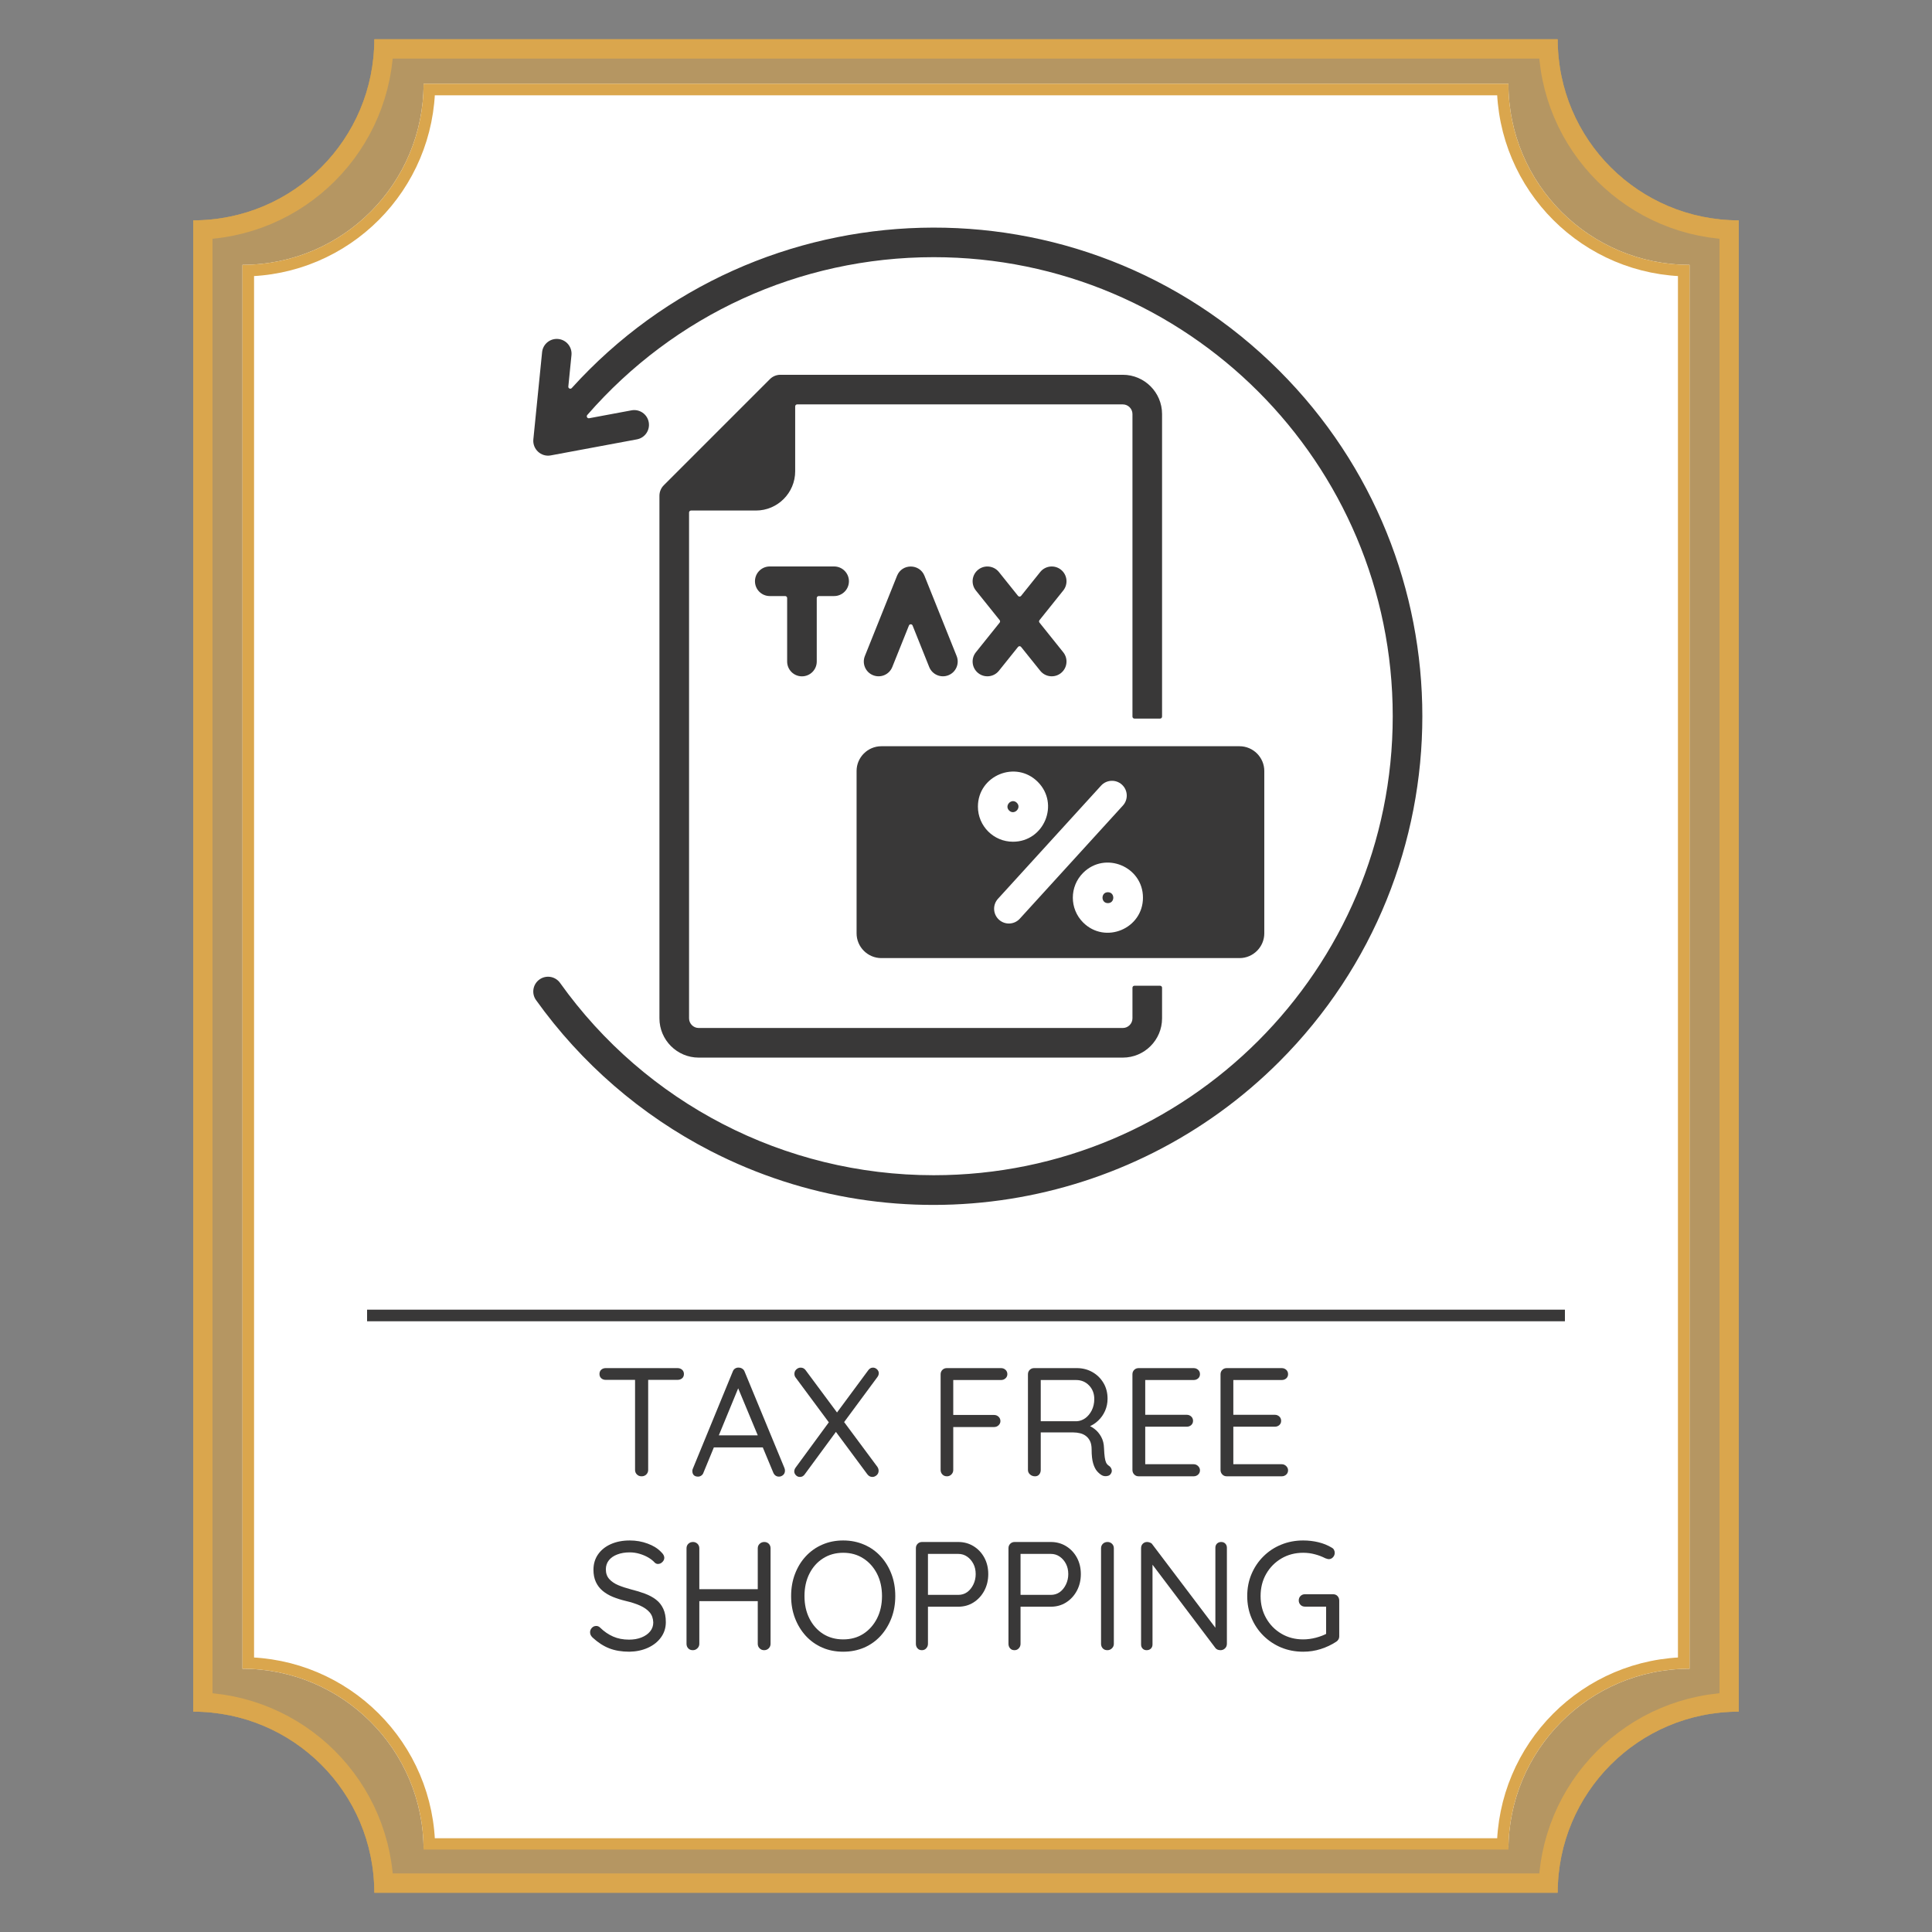
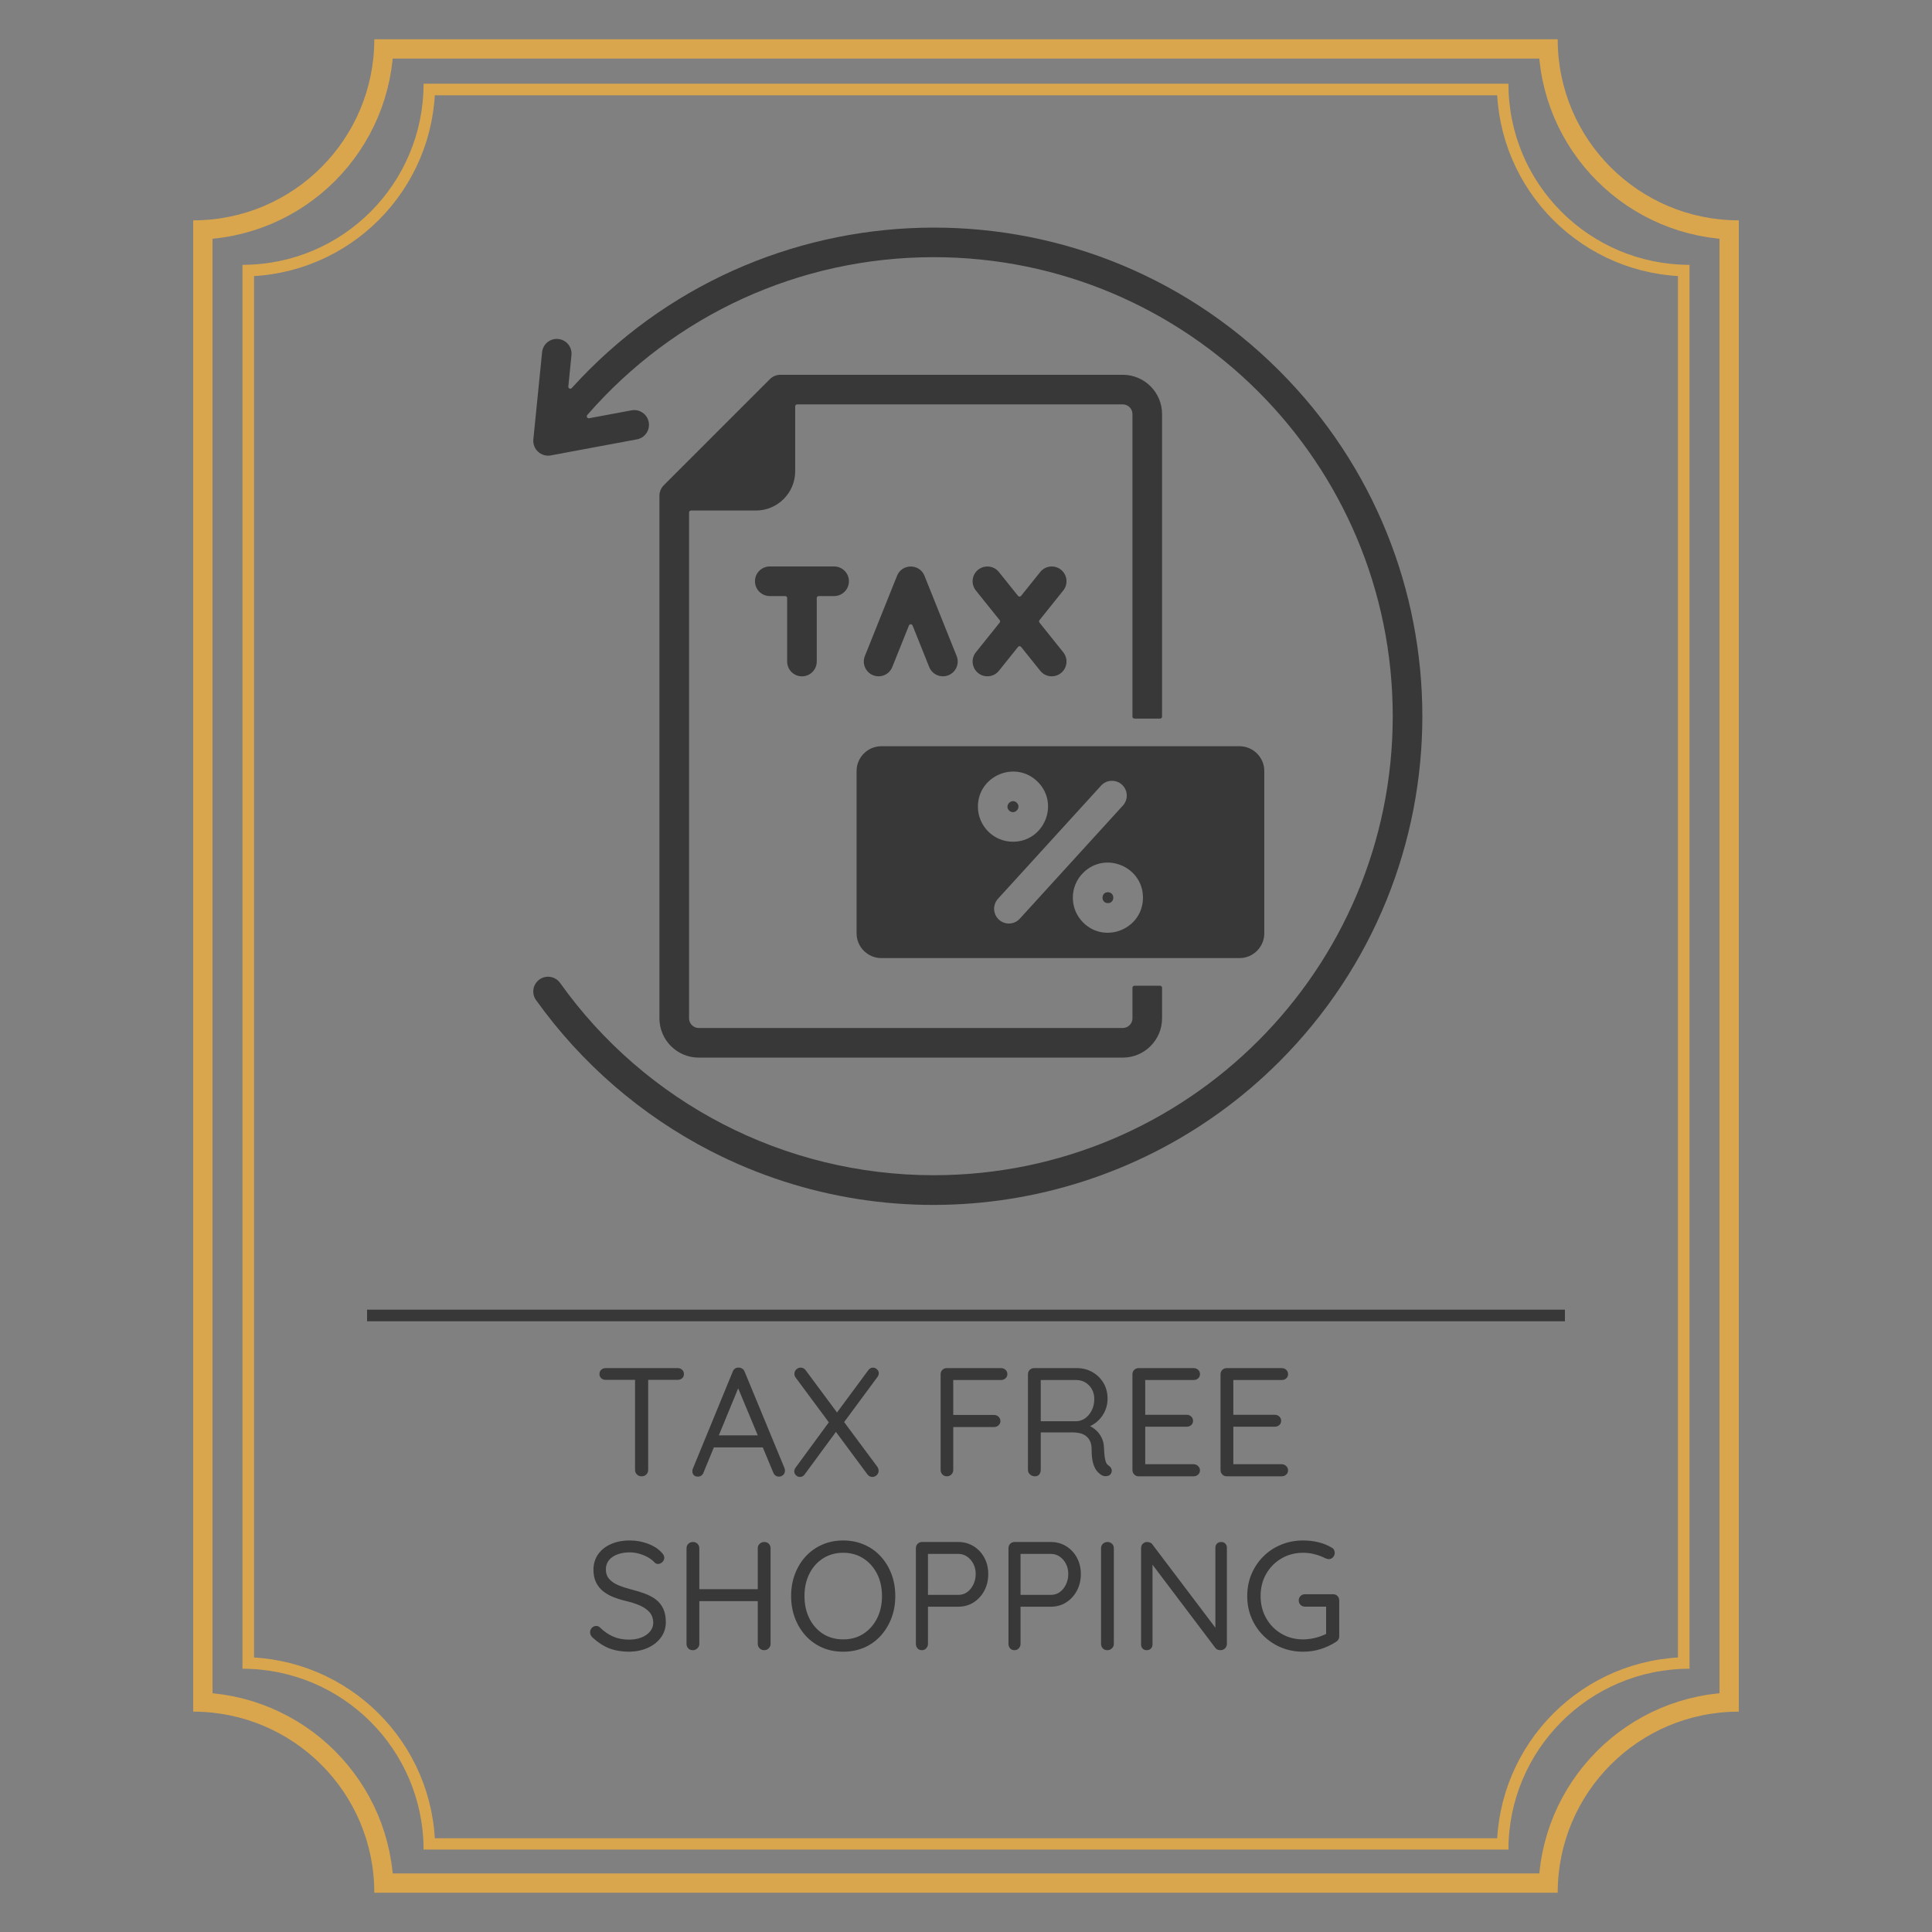
<svg xmlns="http://www.w3.org/2000/svg" width="500" zoomAndPan="magnify" viewBox="0 0 375 375" height="500" preserveAspectRatio="xMidYMid meet" version="1.0">
  <rect x="0" y="0" width="375" height="375" fill="#808080" stroke="none" />
  <defs>
    <filter x="0%" y="0%" width="100%" height="100%" id="bdc77439f3">
      <feColorMatrix values="0 0 0 0 1 0 0 0 0 1 0 0 0 0 1 0 0 0 1 0" color-interpolation-filters="sRGB" />
    </filter>
    <g />
    <mask id="ddd54cd7e4">
      <g filter="url(#bdc77439f3)">
        <rect x="-37.5" width="450" fill="#000000" y="-37.5" height="450" fill-opacity="0.59" />
      </g>
    </mask>
    <clipPath id="853b223793">
      <path d="M 17.5 7.617 L 317.5 7.617 L 317.5 368 L 17.5 368 Z M 17.5 7.617 " clip-rule="nonzero" />
    </clipPath>
    <clipPath id="4f3566a822">
      <path d="M 282.348 7.617 L 52.652 7.617 C 52.652 26.957 37.012 42.77 17.5 42.77 L 17.5 332.23 C 36.844 332.23 52.652 347.875 52.652 367.383 L 282.348 367.383 C 282.348 348.043 297.988 332.23 317.5 332.23 L 317.5 42.77 C 298.156 42.77 282.348 27.125 282.348 7.617 Z M 282.348 7.617 " clip-rule="nonzero" />
    </clipPath>
    <clipPath id="adbff53f50">
      <path d="M 0.5 0.617 L 300.5 0.617 L 300.5 360.441 L 0.5 360.441 Z M 0.5 0.617 " clip-rule="nonzero" />
    </clipPath>
    <clipPath id="b66f505c69">
      <path d="M 265.348 0.617 L 35.652 0.617 C 35.652 19.957 20.012 35.77 0.5 35.77 L 0.5 325.23 C 19.844 325.23 35.652 340.875 35.652 360.383 L 265.348 360.383 C 265.348 341.043 280.988 325.23 300.5 325.23 L 300.5 35.77 C 281.156 35.77 265.348 20.125 265.348 0.617 Z M 265.348 0.617 " clip-rule="nonzero" />
    </clipPath>
    <clipPath id="fb16b78018">
      <rect x="0" width="301" y="0" height="361" />
    </clipPath>
    <clipPath id="3491516461">
      <path d="M 17.5 7.617 L 317.5 7.617 L 317.5 367.383 L 17.5 367.383 Z M 17.5 7.617 " clip-rule="nonzero" />
    </clipPath>
    <clipPath id="597bf30d26">
      <path d="M 282.348 7.617 L 52.652 7.617 C 52.652 26.957 37.012 42.77 17.5 42.77 L 17.5 332.23 C 36.844 332.23 52.652 347.871 52.652 367.383 L 282.348 367.383 C 282.348 348.039 297.988 332.23 317.5 332.23 L 317.5 42.77 C 298.156 42.77 282.348 27.125 282.348 7.617 Z M 282.348 7.617 " clip-rule="nonzero" />
    </clipPath>
    <clipPath id="0fc86eaf6e">
-       <rect x="0" width="339" y="0" height="375" />
-     </clipPath>
+       </clipPath>
    <clipPath id="cf25819d50">
      <path d="M 37.5 7.617 L 337.5 7.617 L 337.5 367.383 L 37.5 367.383 Z M 37.5 7.617 " clip-rule="nonzero" />
    </clipPath>
    <clipPath id="686f4bb828">
      <path d="M 302.348 7.617 L 72.652 7.617 C 72.652 26.957 57.012 42.77 37.5 42.77 L 37.5 332.23 C 56.844 332.23 72.652 347.871 72.652 367.383 L 302.348 367.383 C 302.348 348.039 317.988 332.23 337.5 332.23 L 337.5 42.77 C 318.156 42.77 302.348 27.125 302.348 7.617 Z M 302.348 7.617 " clip-rule="nonzero" />
    </clipPath>
    <clipPath id="0ff82b948c">
      <path d="M 47.062 16.246 L 327.938 16.246 L 327.938 359.664 L 47.062 359.664 Z M 47.062 16.246 " clip-rule="nonzero" />
    </clipPath>
    <clipPath id="86358b2cf9">
      <path d="M 292.785 16.246 L 82.215 16.246 C 82.215 35.59 66.57 51.402 47.062 51.402 L 47.062 323.906 C 66.402 323.906 82.215 339.547 82.215 359.059 L 292.785 359.059 C 292.785 339.715 308.426 323.906 327.938 323.906 L 327.938 51.402 C 308.598 51.402 292.785 35.758 292.785 16.246 Z M 292.785 16.246 " clip-rule="nonzero" />
    </clipPath>
    <clipPath id="93aca706b2">
      <path d="M 0.062 0.246 L 280.938 0.246 L 280.938 343 L 0.062 343 Z M 0.062 0.246 " clip-rule="nonzero" />
    </clipPath>
    <clipPath id="f258405345">
      <path d="M 245.785 0.246 L 35.215 0.246 C 35.215 19.59 19.57 35.402 0.062 35.402 L 0.062 307.906 C 19.402 307.906 35.215 323.547 35.215 343.059 L 245.785 343.059 C 245.785 323.715 261.426 307.906 280.938 307.906 L 280.938 35.402 C 261.598 35.402 245.785 19.758 245.785 0.246 Z M 245.785 0.246 " clip-rule="nonzero" />
    </clipPath>
    <clipPath id="947052d399">
-       <rect x="0" width="281" y="0" height="344" />
-     </clipPath>
+       </clipPath>
    <clipPath id="a299e30367">
      <path d="M 47.062 16.25 L 328 16.25 L 328 358.996 L 47.062 358.996 Z M 47.062 16.25 " clip-rule="nonzero" />
    </clipPath>
    <clipPath id="478cd57fa0">
      <path d="M 292.785 16.25 L 82.215 16.25 C 82.215 35.59 66.57 51.402 47.062 51.402 L 47.062 323.902 C 66.402 323.902 82.215 339.547 82.215 359.055 L 292.785 359.055 C 292.785 339.715 308.426 323.902 327.938 323.902 L 327.938 51.402 C 308.594 51.402 292.785 35.758 292.785 16.25 Z M 292.785 16.25 " clip-rule="nonzero" />
    </clipPath>
    <clipPath id="c5a30e6a15">
      <path d="M 103.121 44 L 277 44 L 277 234 L 103.121 234 Z M 103.121 44 " clip-rule="nonzero" />
    </clipPath>
  </defs>
  <g mask="url(#ddd54cd7e4)">
    <g transform="matrix(1, 0, 0, 1, 20, 0)">
      <g clip-path="url(#0fc86eaf6e)">
        <g clip-path="url(#853b223793)">
          <g clip-path="url(#4f3566a822)">
            <g transform="matrix(1, 0, 0, 1, 17, 7)">
              <g clip-path="url(#fb16b78018)">
                <g clip-path="url(#adbff53f50)">
                  <g clip-path="url(#b66f505c69)">
                    <path fill="#daa64d" d="M 0.5 0.617 L 300.5 0.617 L 300.5 360.383 L 0.5 360.383 Z M 0.5 0.617 " fill-opacity="1" fill-rule="nonzero" />
                  </g>
                </g>
              </g>
            </g>
          </g>
        </g>
        <g clip-path="url(#3491516461)">
          <g clip-path="url(#597bf30d26)">
-             <path stroke-linecap="butt" transform="matrix(0.75, 0, 0, 0.75, 17.501, 7.616)" fill="none" stroke-linejoin="miter" d="M 353.128 0.002 L 46.868 0.002 C 46.868 25.789 26.014 46.872 -0.002 46.872 L -0.002 432.82 C 25.79 432.82 46.868 453.674 46.868 479.69 L 353.128 479.69 C 353.128 453.898 373.983 432.82 399.998 432.82 L 399.998 46.872 C 374.207 46.872 353.128 26.013 353.128 0.002 Z M 353.128 0.002 " stroke="#daa64d" stroke-width="10" stroke-opacity="1" stroke-miterlimit="4" />
+             <path stroke-linecap="butt" transform="matrix(0.75, 0, 0, 0.75, 17.501, 7.616)" fill="none" stroke-linejoin="miter" d="M 353.128 0.002 L 46.868 0.002 C 46.868 25.789 26.014 46.872 -0.002 46.872 L -0.002 432.82 C 25.79 432.82 46.868 453.674 46.868 479.69 L 353.128 479.69 C 353.128 453.898 373.983 432.82 399.998 432.82 L 399.998 46.872 C 374.207 46.872 353.128 26.013 353.128 0.002 Z " stroke="#daa64d" stroke-width="10" stroke-opacity="1" stroke-miterlimit="4" />
          </g>
        </g>
      </g>
    </g>
  </g>
  <g clip-path="url(#cf25819d50)">
    <g clip-path="url(#686f4bb828)">
      <path stroke-linecap="butt" transform="matrix(0.75, 0, 0, 0.75, 37.501, 7.616)" fill="none" stroke-linejoin="miter" d="M 353.128 0.002 L 46.868 0.002 C 46.868 25.789 26.014 46.872 -0.002 46.872 L -0.002 432.82 C 25.79 432.82 46.868 453.674 46.868 479.69 L 353.128 479.69 C 353.128 453.898 373.983 432.82 399.998 432.82 L 399.998 46.872 C 374.207 46.872 353.128 26.013 353.128 0.002 Z M 353.128 0.002 " stroke="#daa64d" stroke-width="10" stroke-opacity="1" stroke-miterlimit="4" />
    </g>
  </g>
  <g clip-path="url(#0ff82b948c)">
    <g clip-path="url(#86358b2cf9)">
      <g transform="matrix(1, 0, 0, 1, 47, 16)">
        <g clip-path="url(#947052d399)">
          <g clip-path="url(#93aca706b2)">
            <g clip-path="url(#f258405345)">
              <path fill="#ffffff" d="M 0.062 0.246 L 280.938 0.246 L 280.938 342.566 L 0.062 342.566 Z M 0.062 0.246 " fill-opacity="1" fill-rule="nonzero" />
            </g>
          </g>
        </g>
      </g>
    </g>
  </g>
  <g clip-path="url(#a299e30367)">
    <g clip-path="url(#478cd57fa0)">
      <path stroke-linecap="butt" transform="matrix(0.75, 0, 0, 0.75, 47.062, 16.248)" fill="none" stroke-linejoin="miter" d="M 327.632 0.002 L 46.871 0.002 C 46.871 25.789 26.012 46.872 0.001 46.872 L 0.001 410.206 C 25.788 410.206 46.871 431.065 46.871 457.075 L 327.632 457.075 C 327.632 431.289 348.486 410.206 374.501 410.206 L 374.501 46.872 C 348.71 46.872 327.632 26.013 327.632 0.002 Z M 327.632 0.002 " stroke="#daa64d" stroke-width="6" stroke-opacity="1" stroke-miterlimit="4" />
    </g>
  </g>
  <path stroke-linecap="butt" transform="matrix(0.75, 0, 0, 0.75, 71.251, 254.206)" fill="none" stroke-linejoin="miter" d="M -0.002 1.501 L 309.998 1.501 " stroke="#393838" stroke-width="3" stroke-opacity="1" stroke-miterlimit="4" />
  <g clip-path="url(#c5a30e6a15)">
    <path fill="#393838" d="M 110.977 75.32 C 147.148 35.359 209.797 33.449 248.297 71.949 C 285.336 108.988 285.336 169.039 248.297 206.078 C 219.285 235.09 174.652 242.309 137.891 223.387 C 124.41 216.445 112.805 206.363 104.039 194.109 C 103.121 192.82 103.426 191.031 104.715 190.113 C 106.004 189.195 107.793 189.496 108.711 190.785 C 125.297 214.039 152.152 228.109 181.234 228.109 C 230.441 228.109 270.328 188.219 270.328 139.012 C 270.328 89.809 230.441 49.918 181.234 49.918 C 155.113 49.918 130.855 61.184 113.988 80.551 C 113.754 80.82 113.996 81.246 114.348 81.18 L 122.586 79.645 C 124.141 79.359 125.637 80.391 125.918 81.945 C 126.203 83.504 125.176 84.996 123.617 85.281 L 106.891 88.395 C 105.004 88.742 103.336 87.152 103.523 85.281 L 105.219 68.367 C 105.371 66.793 106.773 65.641 108.352 65.797 C 109.926 65.949 111.078 67.352 110.922 68.93 L 110.312 75.027 C 110.273 75.391 110.73 75.594 110.977 75.32 Z M 215.043 173.18 C 213.648 173.18 213.648 175.297 215.043 175.297 C 216.438 175.297 216.438 173.18 215.043 173.18 Z M 197.367 155.824 C 196.379 154.836 194.883 156.336 195.867 157.32 C 196.855 158.309 198.352 156.809 197.367 155.824 Z M 222.684 144.844 L 171.066 144.844 C 168.426 144.844 166.262 147.004 166.262 149.648 L 166.262 181.16 C 166.262 183.805 168.426 185.965 171.066 185.965 L 240.594 185.965 C 243.234 185.965 245.398 183.805 245.398 181.16 L 245.398 149.648 C 245.398 147.004 243.234 144.844 240.594 144.844 Z M 193.703 174.457 C 192.637 175.629 192.723 177.441 193.895 178.508 C 195.066 179.574 196.879 179.488 197.945 178.316 L 217.957 156.352 C 219.023 155.184 218.938 153.367 217.766 152.301 C 216.594 151.234 214.781 151.32 213.715 152.492 Z M 189.812 156.57 C 189.812 160.332 192.859 163.379 196.617 163.379 C 202.66 163.379 205.707 156.039 201.43 151.758 C 197.152 147.48 189.812 150.531 189.812 156.57 Z M 210.23 169.422 C 207.57 172.082 207.57 176.391 210.23 179.051 C 214.508 183.328 221.848 180.277 221.848 174.234 C 221.848 168.195 214.508 165.145 210.23 169.422 Z M 149.414 115.695 L 152.398 115.695 C 152.609 115.695 152.785 115.867 152.785 116.078 L 152.785 128.402 C 152.785 129.992 154.07 131.277 155.656 131.277 C 157.246 131.277 158.531 129.992 158.531 128.402 L 158.531 116.078 C 158.531 115.867 158.703 115.695 158.914 115.695 L 161.902 115.695 C 163.488 115.695 164.777 114.41 164.777 112.82 C 164.777 111.234 163.488 109.949 161.902 109.949 L 149.414 109.949 C 147.824 109.949 146.539 111.234 146.539 112.82 C 146.539 114.41 147.824 115.695 149.414 115.695 Z M 173.191 129.469 L 176.422 121.414 C 176.551 121.094 177.004 121.094 177.133 121.414 L 180.359 129.469 C 180.949 130.938 182.621 131.652 184.09 131.062 C 185.559 130.477 186.273 128.805 185.684 127.336 L 179.438 111.754 C 178.484 109.375 175.082 109.352 174.117 111.754 L 167.871 127.336 C 167.281 128.805 167.996 130.477 169.465 131.062 C 170.934 131.652 172.605 130.938 173.191 129.469 Z M 201.906 111.027 L 198.195 115.656 C 198.043 115.848 197.754 115.848 197.598 115.656 L 193.887 111.027 C 192.895 109.793 191.09 109.598 189.855 110.586 C 188.621 111.578 188.426 113.383 189.418 114.617 L 194.031 120.371 C 194.145 120.516 194.145 120.711 194.031 120.852 L 189.418 126.605 C 188.426 127.84 188.621 129.645 189.855 130.637 C 191.09 131.629 192.895 131.434 193.887 130.199 L 197.598 125.57 C 197.754 125.375 198.043 125.375 198.195 125.57 L 201.91 130.199 C 202.902 131.434 204.703 131.629 205.938 130.637 C 207.172 129.645 207.367 127.84 206.375 126.605 L 201.766 120.852 C 201.652 120.711 201.652 120.516 201.766 120.371 L 206.375 114.617 C 207.367 113.383 207.172 111.578 205.938 110.586 C 204.703 109.594 202.898 109.793 201.906 111.027 Z M 154.344 78.879 C 154.344 78.668 154.516 78.492 154.727 78.492 L 217.941 78.492 C 218.961 78.492 219.809 79.34 219.809 80.359 L 219.809 139.094 C 219.809 139.305 219.98 139.477 220.191 139.477 L 225.172 139.477 C 225.383 139.477 225.555 139.305 225.555 139.094 L 225.555 80.359 C 225.555 76.168 222.137 72.746 217.941 72.746 L 151.473 72.746 C 150.668 72.746 149.941 73.074 149.422 73.605 L 128.84 94.188 C 128.281 94.746 128 95.484 127.996 96.219 L 127.996 197.664 C 127.996 201.859 131.418 205.281 135.613 205.281 L 217.941 205.281 C 222.137 205.281 225.555 201.859 225.555 197.664 L 225.555 191.715 C 225.555 191.504 225.383 191.332 225.172 191.332 L 220.191 191.332 C 219.98 191.332 219.809 191.504 219.809 191.715 L 219.809 197.664 C 219.809 198.688 218.961 199.531 217.941 199.531 L 135.613 199.531 C 134.59 199.531 133.746 198.688 133.746 197.664 L 133.746 99.477 C 133.746 99.266 133.918 99.094 134.129 99.094 L 146.73 99.094 C 150.926 99.094 154.344 95.672 154.344 91.477 Z M 154.344 78.879 " fill-opacity="1" fill-rule="evenodd" />
  </g>
  <g fill="#393838" fill-opacity="1">
    <g transform="translate(115.373, 286.549)">
      <g>
        <path d="M 9.156 0 C 8.789 0 8.488 -0.117 8.25 -0.359 C 8.008 -0.598 7.891 -0.891 7.891 -1.234 L 7.891 -19.766 L 10.438 -19.766 L 10.438 -1.234 C 10.438 -0.891 10.316 -0.598 10.078 -0.359 C 9.836 -0.117 9.531 0 9.156 0 Z M 2.188 -18.719 C 1.852 -18.719 1.566 -18.82 1.328 -19.031 C 1.098 -19.238 0.984 -19.516 0.984 -19.859 C 0.984 -20.203 1.098 -20.477 1.328 -20.688 C 1.566 -20.895 1.852 -21 2.188 -21 L 16.141 -21 C 16.484 -21 16.773 -20.895 17.016 -20.688 C 17.254 -20.477 17.375 -20.203 17.375 -19.859 C 17.375 -19.492 17.254 -19.211 17.016 -19.016 C 16.773 -18.816 16.484 -18.719 16.141 -18.719 Z M 2.188 -18.719 " />
      </g>
    </g>
  </g>
  <g fill="#393838" fill-opacity="1">
    <g transform="translate(133.703, 286.549)">
      <g>
        <path d="M 9.906 -17.875 L 2.844 -0.719 C 2.77 -0.477 2.629 -0.285 2.422 -0.141 C 2.223 -0.004 2.016 0.062 1.797 0.062 C 1.422 0.062 1.141 -0.035 0.953 -0.234 C 0.773 -0.441 0.688 -0.68 0.688 -0.953 C 0.664 -1.098 0.688 -1.25 0.75 -1.406 L 8.516 -20.312 C 8.617 -20.594 8.773 -20.797 8.984 -20.922 C 9.191 -21.055 9.426 -21.113 9.688 -21.094 C 9.945 -21.094 10.18 -21.02 10.391 -20.875 C 10.598 -20.738 10.742 -20.551 10.828 -20.312 L 18.562 -1.594 C 18.625 -1.426 18.656 -1.266 18.656 -1.109 C 18.656 -0.742 18.535 -0.457 18.297 -0.25 C 18.055 -0.039 17.785 0.062 17.484 0.062 C 17.242 0.062 17.023 -0.004 16.828 -0.141 C 16.629 -0.285 16.477 -0.488 16.375 -0.75 L 9.234 -17.906 Z M 4.344 -5.609 L 5.375 -7.953 L 14.281 -7.953 L 14.734 -5.609 Z M 4.344 -5.609 " />
      </g>
    </g>
  </g>
  <g fill="#393838" fill-opacity="1">
    <g transform="translate(153.023, 286.549)">
      <g>
        <path d="M 16.406 -21.094 C 16.707 -21.094 16.973 -20.984 17.203 -20.766 C 17.43 -20.547 17.547 -20.297 17.547 -20.016 C 17.547 -19.754 17.457 -19.504 17.281 -19.266 L 10.688 -10.344 L 9.328 -12.234 L 15.453 -20.516 C 15.711 -20.898 16.031 -21.094 16.406 -21.094 Z M 2.375 -21.094 C 2.789 -21.094 3.117 -20.922 3.359 -20.578 L 17.281 -1.828 C 17.438 -1.586 17.516 -1.336 17.516 -1.078 C 17.516 -0.723 17.383 -0.43 17.125 -0.203 C 16.863 0.016 16.594 0.125 16.312 0.125 C 15.914 0.125 15.586 -0.047 15.328 -0.391 L 1.406 -19.172 C 1.25 -19.367 1.172 -19.609 1.172 -19.891 C 1.172 -20.234 1.297 -20.52 1.547 -20.75 C 1.797 -20.977 2.07 -21.094 2.375 -21.094 Z M 2.25 0.125 C 1.926 0.125 1.66 0.008 1.453 -0.219 C 1.242 -0.445 1.141 -0.688 1.141 -0.938 C 1.141 -1.207 1.238 -1.473 1.438 -1.734 L 8.062 -10.766 L 9.359 -8.797 L 3.203 -0.422 C 2.961 -0.055 2.645 0.125 2.25 0.125 Z M 2.25 0.125 " />
      </g>
    </g>
  </g>
  <g fill="#393838" fill-opacity="1">
    <g transform="translate(171.683, 286.549)">
      <g />
    </g>
  </g>
  <g fill="#393838" fill-opacity="1">
    <g transform="translate(179.933, 286.549)">
      <g>
        <path d="M 3.875 0 C 3.508 0 3.211 -0.117 2.984 -0.359 C 2.754 -0.598 2.641 -0.891 2.641 -1.234 L 2.641 -19.797 C 2.641 -20.141 2.754 -20.426 2.984 -20.656 C 3.211 -20.883 3.5 -21 3.844 -21 L 14.375 -21 C 14.707 -21 14.992 -20.891 15.234 -20.672 C 15.473 -20.453 15.594 -20.172 15.594 -19.828 C 15.594 -19.504 15.473 -19.234 15.234 -19.016 C 14.992 -18.797 14.707 -18.688 14.375 -18.688 L 4.922 -18.688 L 5.094 -18.938 L 5.094 -11.578 L 4.953 -11.906 L 13.016 -11.906 C 13.359 -11.906 13.648 -11.789 13.891 -11.562 C 14.129 -11.332 14.25 -11.047 14.25 -10.703 C 14.25 -10.41 14.129 -10.145 13.891 -9.906 C 13.648 -9.676 13.359 -9.562 13.016 -9.562 L 4.891 -9.562 L 5.094 -9.844 L 5.094 -1.234 C 5.094 -0.891 4.973 -0.598 4.734 -0.359 C 4.492 -0.117 4.207 0 3.875 0 Z M 3.875 0 " />
      </g>
    </g>
  </g>
  <g fill="#393838" fill-opacity="1">
    <g transform="translate(196.883, 286.549)">
      <g>
        <path d="M 4.016 0 C 3.641 0 3.316 -0.117 3.047 -0.359 C 2.773 -0.598 2.641 -0.891 2.641 -1.234 L 2.641 -19.797 C 2.641 -20.141 2.754 -20.426 2.984 -20.656 C 3.211 -20.883 3.5 -21 3.844 -21 L 12.125 -21 C 13.238 -21 14.242 -20.742 15.141 -20.234 C 16.047 -19.723 16.766 -19.02 17.297 -18.125 C 17.828 -17.238 18.094 -16.219 18.094 -15.062 C 18.094 -14.219 17.93 -13.43 17.609 -12.703 C 17.285 -11.973 16.844 -11.344 16.281 -10.812 C 15.727 -10.281 15.094 -9.875 14.375 -9.594 L 13.703 -10.078 C 14.391 -9.922 15 -9.633 15.531 -9.219 C 16.07 -8.812 16.516 -8.289 16.859 -7.656 C 17.203 -7.031 17.383 -6.297 17.406 -5.453 C 17.438 -4.711 17.484 -4.125 17.547 -3.688 C 17.609 -3.25 17.695 -2.906 17.812 -2.656 C 17.938 -2.406 18.109 -2.207 18.328 -2.062 C 18.609 -1.883 18.789 -1.645 18.875 -1.344 C 18.969 -1.051 18.914 -0.766 18.719 -0.484 C 18.602 -0.297 18.43 -0.164 18.203 -0.094 C 17.984 -0.031 17.766 -0.008 17.547 -0.031 C 17.328 -0.051 17.141 -0.109 16.984 -0.203 C 16.66 -0.391 16.348 -0.656 16.047 -1 C 15.742 -1.352 15.492 -1.859 15.297 -2.516 C 15.098 -3.18 15 -4.082 15 -5.219 C 15 -5.863 14.898 -6.395 14.703 -6.812 C 14.504 -7.227 14.234 -7.566 13.891 -7.828 C 13.547 -8.086 13.164 -8.266 12.75 -8.359 C 12.332 -8.461 11.898 -8.516 11.453 -8.516 L 4.766 -8.516 L 5.125 -9.062 L 5.125 -1.234 C 5.125 -0.891 5.023 -0.598 4.828 -0.359 C 4.629 -0.117 4.359 0 4.016 0 Z M 4.766 -10.688 L 12.125 -10.688 C 12.695 -10.719 13.238 -10.91 13.75 -11.266 C 14.258 -11.629 14.68 -12.133 15.016 -12.781 C 15.348 -13.438 15.516 -14.176 15.516 -15 C 15.516 -16.062 15.176 -16.941 14.5 -17.641 C 13.832 -18.336 12.988 -18.688 11.969 -18.688 L 4.891 -18.688 L 5.125 -19.266 L 5.125 -10.141 Z M 4.766 -10.688 " />
      </g>
    </g>
  </g>
  <g fill="#393838" fill-opacity="1">
    <g transform="translate(217.163, 286.549)">
      <g>
        <path d="M 3.844 -21 L 14.516 -21 C 14.859 -21 15.148 -20.891 15.391 -20.672 C 15.629 -20.453 15.75 -20.172 15.75 -19.828 C 15.75 -19.484 15.629 -19.207 15.391 -19 C 15.148 -18.789 14.859 -18.688 14.516 -18.688 L 4.859 -18.688 L 5.125 -19.203 L 5.125 -11.609 L 4.828 -11.938 L 13.172 -11.938 C 13.516 -11.938 13.805 -11.828 14.047 -11.609 C 14.285 -11.391 14.406 -11.109 14.406 -10.766 C 14.406 -10.43 14.285 -10.156 14.047 -9.938 C 13.805 -9.727 13.516 -9.625 13.172 -9.625 L 4.922 -9.625 L 5.125 -9.906 L 5.125 -2.125 L 4.953 -2.344 L 14.516 -2.344 C 14.859 -2.344 15.148 -2.223 15.391 -1.984 C 15.629 -1.742 15.75 -1.473 15.75 -1.172 C 15.75 -0.828 15.629 -0.547 15.391 -0.328 C 15.148 -0.109 14.859 0 14.516 0 L 3.844 0 C 3.5 0 3.211 -0.117 2.984 -0.359 C 2.754 -0.598 2.641 -0.891 2.641 -1.234 L 2.641 -19.797 C 2.641 -20.141 2.754 -20.426 2.984 -20.656 C 3.211 -20.883 3.5 -21 3.844 -21 Z M 3.844 -21 " />
      </g>
    </g>
  </g>
  <g fill="#393838" fill-opacity="1">
    <g transform="translate(234.263, 286.549)">
      <g>
        <path d="M 3.844 -21 L 14.516 -21 C 14.859 -21 15.148 -20.891 15.391 -20.672 C 15.629 -20.453 15.75 -20.172 15.75 -19.828 C 15.75 -19.484 15.629 -19.207 15.391 -19 C 15.148 -18.789 14.859 -18.688 14.516 -18.688 L 4.859 -18.688 L 5.125 -19.203 L 5.125 -11.609 L 4.828 -11.938 L 13.172 -11.938 C 13.516 -11.938 13.805 -11.828 14.047 -11.609 C 14.285 -11.391 14.406 -11.109 14.406 -10.766 C 14.406 -10.43 14.285 -10.156 14.047 -9.938 C 13.805 -9.727 13.516 -9.625 13.172 -9.625 L 4.922 -9.625 L 5.125 -9.906 L 5.125 -2.125 L 4.953 -2.344 L 14.516 -2.344 C 14.859 -2.344 15.148 -2.223 15.391 -1.984 C 15.629 -1.742 15.75 -1.473 15.75 -1.172 C 15.75 -0.828 15.629 -0.547 15.391 -0.328 C 15.148 -0.109 14.859 0 14.516 0 L 3.844 0 C 3.5 0 3.211 -0.117 2.984 -0.359 C 2.754 -0.598 2.641 -0.891 2.641 -1.234 L 2.641 -19.797 C 2.641 -20.141 2.754 -20.426 2.984 -20.656 C 3.211 -20.883 3.5 -21 3.844 -21 Z M 3.844 -21 " />
      </g>
    </g>
  </g>
  <g fill="#393838" fill-opacity="1">
    <g transform="translate(251.369, 286.549)">
      <g />
    </g>
  </g>
  <g fill="#393838" fill-opacity="1">
    <g transform="translate(113.393, 320.299)">
      <g>
        <path d="M 8.766 0.297 C 7.285 0.297 5.984 0.078 4.859 -0.359 C 3.742 -0.797 2.664 -1.492 1.625 -2.453 C 1.477 -2.598 1.359 -2.754 1.266 -2.922 C 1.18 -3.098 1.141 -3.285 1.141 -3.484 C 1.141 -3.797 1.254 -4.078 1.484 -4.328 C 1.711 -4.578 2 -4.703 2.344 -4.703 C 2.625 -4.703 2.875 -4.594 3.094 -4.375 C 3.875 -3.613 4.719 -3.035 5.625 -2.641 C 6.531 -2.242 7.555 -2.047 8.703 -2.047 C 9.578 -2.047 10.367 -2.18 11.078 -2.453 C 11.797 -2.734 12.363 -3.125 12.781 -3.625 C 13.195 -4.125 13.406 -4.707 13.406 -5.375 C 13.383 -6.164 13.148 -6.82 12.703 -7.344 C 12.254 -7.863 11.633 -8.301 10.844 -8.656 C 10.051 -9.008 9.133 -9.305 8.094 -9.547 C 7.176 -9.766 6.332 -10.031 5.562 -10.344 C 4.789 -10.664 4.125 -11.062 3.562 -11.531 C 3.008 -12 2.578 -12.566 2.266 -13.234 C 1.953 -13.91 1.797 -14.695 1.797 -15.594 C 1.797 -16.738 2.094 -17.738 2.688 -18.594 C 3.289 -19.457 4.125 -20.125 5.188 -20.594 C 6.25 -21.062 7.469 -21.297 8.844 -21.297 C 10.07 -21.297 11.227 -21.094 12.312 -20.688 C 13.406 -20.289 14.281 -19.742 14.938 -19.047 C 15.344 -18.672 15.547 -18.301 15.547 -17.938 C 15.547 -17.633 15.422 -17.359 15.172 -17.109 C 14.922 -16.859 14.633 -16.734 14.312 -16.734 C 14.094 -16.734 13.891 -16.816 13.703 -16.984 C 13.367 -17.359 12.941 -17.695 12.422 -18 C 11.898 -18.301 11.328 -18.539 10.703 -18.719 C 10.086 -18.895 9.469 -18.984 8.844 -18.984 C 7.926 -18.984 7.117 -18.848 6.422 -18.578 C 5.723 -18.316 5.176 -17.938 4.781 -17.438 C 4.395 -16.945 4.203 -16.363 4.203 -15.688 C 4.203 -14.926 4.422 -14.301 4.859 -13.812 C 5.297 -13.32 5.883 -12.922 6.625 -12.609 C 7.363 -12.305 8.188 -12.035 9.094 -11.797 C 10.07 -11.555 10.973 -11.281 11.797 -10.969 C 12.629 -10.656 13.344 -10.27 13.938 -9.812 C 14.539 -9.352 15.008 -8.766 15.344 -8.047 C 15.676 -7.336 15.844 -6.469 15.844 -5.438 C 15.844 -4.332 15.531 -3.348 14.906 -2.484 C 14.289 -1.629 13.445 -0.957 12.375 -0.469 C 11.301 0.02 10.098 0.273 8.766 0.297 Z M 8.766 0.297 " />
      </g>
    </g>
  </g>
  <g fill="#393838" fill-opacity="1">
    <g transform="translate(130.612, 320.299)">
      <g>
        <path d="M 3.906 -21 C 4.238 -21 4.523 -20.883 4.766 -20.656 C 5.004 -20.426 5.125 -20.129 5.125 -19.766 L 5.125 -1.234 C 5.125 -0.891 5 -0.598 4.75 -0.359 C 4.5 -0.117 4.207 0 3.875 0 C 3.488 0 3.188 -0.117 2.969 -0.359 C 2.75 -0.598 2.641 -0.891 2.641 -1.234 L 2.641 -19.766 C 2.641 -20.129 2.758 -20.426 3 -20.656 C 3.238 -20.883 3.539 -21 3.906 -21 Z M 17.734 -21 C 18.086 -21 18.379 -20.883 18.609 -20.656 C 18.836 -20.426 18.953 -20.129 18.953 -19.766 L 18.953 -1.234 C 18.953 -0.891 18.832 -0.598 18.594 -0.359 C 18.352 -0.117 18.055 0 17.703 0 C 17.359 0 17.066 -0.117 16.828 -0.359 C 16.586 -0.598 16.469 -0.891 16.469 -1.234 L 16.469 -19.766 C 16.469 -20.129 16.594 -20.426 16.844 -20.656 C 17.094 -20.883 17.391 -21 17.734 -21 Z M 3.781 -11.844 L 17.766 -11.844 L 17.734 -9.516 L 3.688 -9.516 Z M 3.781 -11.844 " />
      </g>
    </g>
  </g>
  <g fill="#393838" fill-opacity="1">
    <g transform="translate(152.212, 320.299)">
      <g>
        <path d="M 21.562 -10.5 C 21.562 -8.957 21.312 -7.531 20.812 -6.219 C 20.312 -4.914 19.613 -3.77 18.719 -2.781 C 17.82 -1.801 16.754 -1.039 15.516 -0.5 C 14.273 0.031 12.922 0.297 11.453 0.297 C 9.973 0.297 8.617 0.031 7.391 -0.5 C 6.16 -1.039 5.094 -1.801 4.188 -2.781 C 3.289 -3.77 2.594 -4.914 2.094 -6.219 C 1.594 -7.531 1.344 -8.957 1.344 -10.5 C 1.344 -12.062 1.594 -13.492 2.094 -14.797 C 2.594 -16.109 3.289 -17.25 4.188 -18.219 C 5.094 -19.195 6.16 -19.953 7.391 -20.484 C 8.617 -21.023 9.973 -21.297 11.453 -21.297 C 12.922 -21.297 14.273 -21.023 15.516 -20.484 C 16.754 -19.953 17.82 -19.195 18.719 -18.219 C 19.613 -17.25 20.312 -16.109 20.812 -14.797 C 21.312 -13.492 21.562 -12.062 21.562 -10.5 Z M 18.984 -10.5 C 18.984 -12.133 18.66 -13.582 18.016 -14.844 C 17.367 -16.102 16.484 -17.094 15.359 -17.812 C 14.242 -18.539 12.941 -18.906 11.453 -18.906 C 9.973 -18.906 8.664 -18.539 7.531 -17.812 C 6.406 -17.094 5.523 -16.102 4.891 -14.844 C 4.254 -13.582 3.938 -12.133 3.938 -10.5 C 3.938 -8.875 4.254 -7.426 4.891 -6.156 C 5.523 -4.895 6.406 -3.898 7.531 -3.172 C 8.664 -2.453 9.973 -2.094 11.453 -2.094 C 12.941 -2.094 14.242 -2.453 15.359 -3.172 C 16.484 -3.898 17.367 -4.895 18.016 -6.156 C 18.66 -7.426 18.984 -8.875 18.984 -10.5 Z M 18.984 -10.5 " />
      </g>
    </g>
  </g>
  <g fill="#393838" fill-opacity="1">
    <g transform="translate(175.132, 320.299)">
      <g>
        <path d="M 10.859 -21 C 11.961 -21 12.953 -20.727 13.828 -20.188 C 14.711 -19.645 15.41 -18.906 15.922 -17.969 C 16.43 -17.031 16.688 -15.961 16.688 -14.766 C 16.688 -13.578 16.43 -12.504 15.922 -11.547 C 15.41 -10.586 14.711 -9.828 13.828 -9.266 C 12.953 -8.711 11.961 -8.438 10.859 -8.438 L 4.766 -8.438 L 4.984 -8.797 L 4.984 -1.234 C 4.984 -0.891 4.867 -0.598 4.641 -0.359 C 4.422 -0.117 4.145 0 3.812 0 C 3.445 0 3.16 -0.117 2.953 -0.359 C 2.742 -0.598 2.641 -0.891 2.641 -1.234 L 2.641 -19.797 C 2.641 -20.141 2.754 -20.426 2.984 -20.656 C 3.211 -20.883 3.5 -21 3.844 -21 Z M 10.859 -10.734 C 11.516 -10.734 12.094 -10.91 12.594 -11.266 C 13.094 -11.629 13.492 -12.125 13.797 -12.75 C 14.098 -13.375 14.25 -14.047 14.25 -14.766 C 14.25 -15.523 14.098 -16.191 13.797 -16.766 C 13.492 -17.348 13.094 -17.812 12.594 -18.156 C 12.094 -18.508 11.516 -18.688 10.859 -18.688 L 4.766 -18.688 L 4.984 -19.016 L 4.984 -10.438 L 4.766 -10.734 Z M 10.859 -10.734 " />
      </g>
    </g>
  </g>
  <g fill="#393838" fill-opacity="1">
    <g transform="translate(193.102, 320.299)">
      <g>
        <path d="M 10.859 -21 C 11.961 -21 12.953 -20.727 13.828 -20.188 C 14.711 -19.645 15.41 -18.906 15.922 -17.969 C 16.43 -17.031 16.688 -15.961 16.688 -14.766 C 16.688 -13.578 16.43 -12.504 15.922 -11.547 C 15.41 -10.586 14.711 -9.828 13.828 -9.266 C 12.953 -8.711 11.961 -8.438 10.859 -8.438 L 4.766 -8.438 L 4.984 -8.797 L 4.984 -1.234 C 4.984 -0.891 4.867 -0.598 4.641 -0.359 C 4.422 -0.117 4.145 0 3.812 0 C 3.445 0 3.16 -0.117 2.953 -0.359 C 2.742 -0.598 2.641 -0.891 2.641 -1.234 L 2.641 -19.797 C 2.641 -20.141 2.754 -20.426 2.984 -20.656 C 3.211 -20.883 3.5 -21 3.844 -21 Z M 10.859 -10.734 C 11.516 -10.734 12.094 -10.91 12.594 -11.266 C 13.094 -11.629 13.492 -12.125 13.797 -12.75 C 14.098 -13.375 14.25 -14.047 14.25 -14.766 C 14.25 -15.523 14.098 -16.191 13.797 -16.766 C 13.492 -17.348 13.094 -17.812 12.594 -18.156 C 12.094 -18.508 11.516 -18.688 10.859 -18.688 L 4.766 -18.688 L 4.984 -19.016 L 4.984 -10.438 L 4.766 -10.734 Z M 10.859 -10.734 " />
      </g>
    </g>
  </g>
  <g fill="#393838" fill-opacity="1">
    <g transform="translate(211.072, 320.299)">
      <g>
        <path d="M 5.125 -1.234 C 5.125 -0.891 5 -0.598 4.75 -0.359 C 4.5 -0.117 4.207 0 3.875 0 C 3.488 0 3.188 -0.117 2.969 -0.359 C 2.75 -0.598 2.641 -0.891 2.641 -1.234 L 2.641 -19.766 C 2.641 -20.129 2.758 -20.426 3 -20.656 C 3.238 -20.883 3.539 -21 3.906 -21 C 4.238 -21 4.523 -20.883 4.766 -20.656 C 5.004 -20.426 5.125 -20.129 5.125 -19.766 Z M 5.125 -1.234 " />
      </g>
    </g>
  </g>
  <g fill="#393838" fill-opacity="1">
    <g transform="translate(218.842, 320.299)">
      <g>
        <path d="M 18.188 -21 C 18.52 -21 18.785 -20.895 18.984 -20.688 C 19.191 -20.477 19.297 -20.211 19.297 -19.891 L 19.297 -1.266 C 19.297 -0.879 19.172 -0.57 18.922 -0.344 C 18.68 -0.113 18.395 0 18.062 0 C 17.883 0 17.703 -0.031 17.516 -0.094 C 17.336 -0.164 17.195 -0.266 17.094 -0.391 L 4.266 -17.375 L 4.859 -17.734 L 4.859 -1.109 C 4.859 -0.785 4.754 -0.52 4.547 -0.312 C 4.336 -0.102 4.062 0 3.719 0 C 3.395 0 3.133 -0.102 2.938 -0.312 C 2.738 -0.52 2.641 -0.785 2.641 -1.109 L 2.641 -19.797 C 2.641 -20.16 2.754 -20.453 2.984 -20.672 C 3.211 -20.891 3.488 -21 3.812 -21 C 3.988 -21 4.172 -20.961 4.359 -20.891 C 4.555 -20.828 4.703 -20.723 4.797 -20.578 L 17.453 -3.844 L 17.062 -3.359 L 17.062 -19.891 C 17.062 -20.211 17.164 -20.477 17.375 -20.688 C 17.594 -20.895 17.863 -21 18.188 -21 Z M 18.188 -21 " />
      </g>
    </g>
  </g>
  <g fill="#393838" fill-opacity="1">
    <g transform="translate(240.742, 320.299)">
      <g>
        <path d="M 12.203 0.297 C 10.672 0.297 9.25 0.023 7.938 -0.516 C 6.625 -1.066 5.473 -1.832 4.484 -2.812 C 3.492 -3.801 2.723 -4.945 2.172 -6.25 C 1.617 -7.562 1.344 -8.977 1.344 -10.5 C 1.344 -12.039 1.617 -13.461 2.172 -14.766 C 2.723 -16.078 3.492 -17.223 4.484 -18.203 C 5.473 -19.191 6.625 -19.953 7.938 -20.484 C 9.25 -21.023 10.672 -21.297 12.203 -21.297 C 13.223 -21.297 14.207 -21.18 15.156 -20.953 C 16.113 -20.723 16.984 -20.367 17.766 -19.891 C 17.961 -19.785 18.102 -19.645 18.188 -19.469 C 18.281 -19.289 18.328 -19.102 18.328 -18.906 C 18.328 -18.562 18.211 -18.27 17.984 -18.031 C 17.754 -17.789 17.488 -17.672 17.188 -17.672 C 17.07 -17.672 16.957 -17.691 16.844 -17.734 C 16.738 -17.773 16.625 -17.812 16.5 -17.844 C 15.875 -18.164 15.203 -18.422 14.484 -18.609 C 13.766 -18.805 13.004 -18.906 12.203 -18.906 C 10.629 -18.906 9.219 -18.535 7.969 -17.797 C 6.719 -17.055 5.734 -16.055 5.016 -14.797 C 4.297 -13.535 3.938 -12.102 3.938 -10.5 C 3.938 -8.914 4.297 -7.488 5.016 -6.219 C 5.734 -4.945 6.719 -3.941 7.969 -3.203 C 9.219 -2.461 10.629 -2.094 12.203 -2.094 C 13.004 -2.094 13.828 -2.203 14.672 -2.422 C 15.523 -2.648 16.254 -2.93 16.859 -3.266 L 16.656 -2.547 L 16.656 -8.875 L 17.125 -8.453 L 12.547 -8.453 C 12.203 -8.453 11.914 -8.566 11.688 -8.797 C 11.457 -9.035 11.344 -9.32 11.344 -9.656 C 11.344 -10 11.457 -10.285 11.688 -10.516 C 11.914 -10.742 12.203 -10.859 12.547 -10.859 L 18 -10.859 C 18.363 -10.859 18.656 -10.738 18.875 -10.5 C 19.094 -10.258 19.203 -9.969 19.203 -9.625 L 19.203 -2.703 C 19.203 -2.461 19.145 -2.25 19.031 -2.062 C 18.926 -1.883 18.781 -1.738 18.594 -1.625 C 17.695 -1.039 16.703 -0.57 15.609 -0.219 C 14.523 0.125 13.391 0.297 12.203 0.297 Z M 12.203 0.297 " />
      </g>
    </g>
  </g>
</svg>